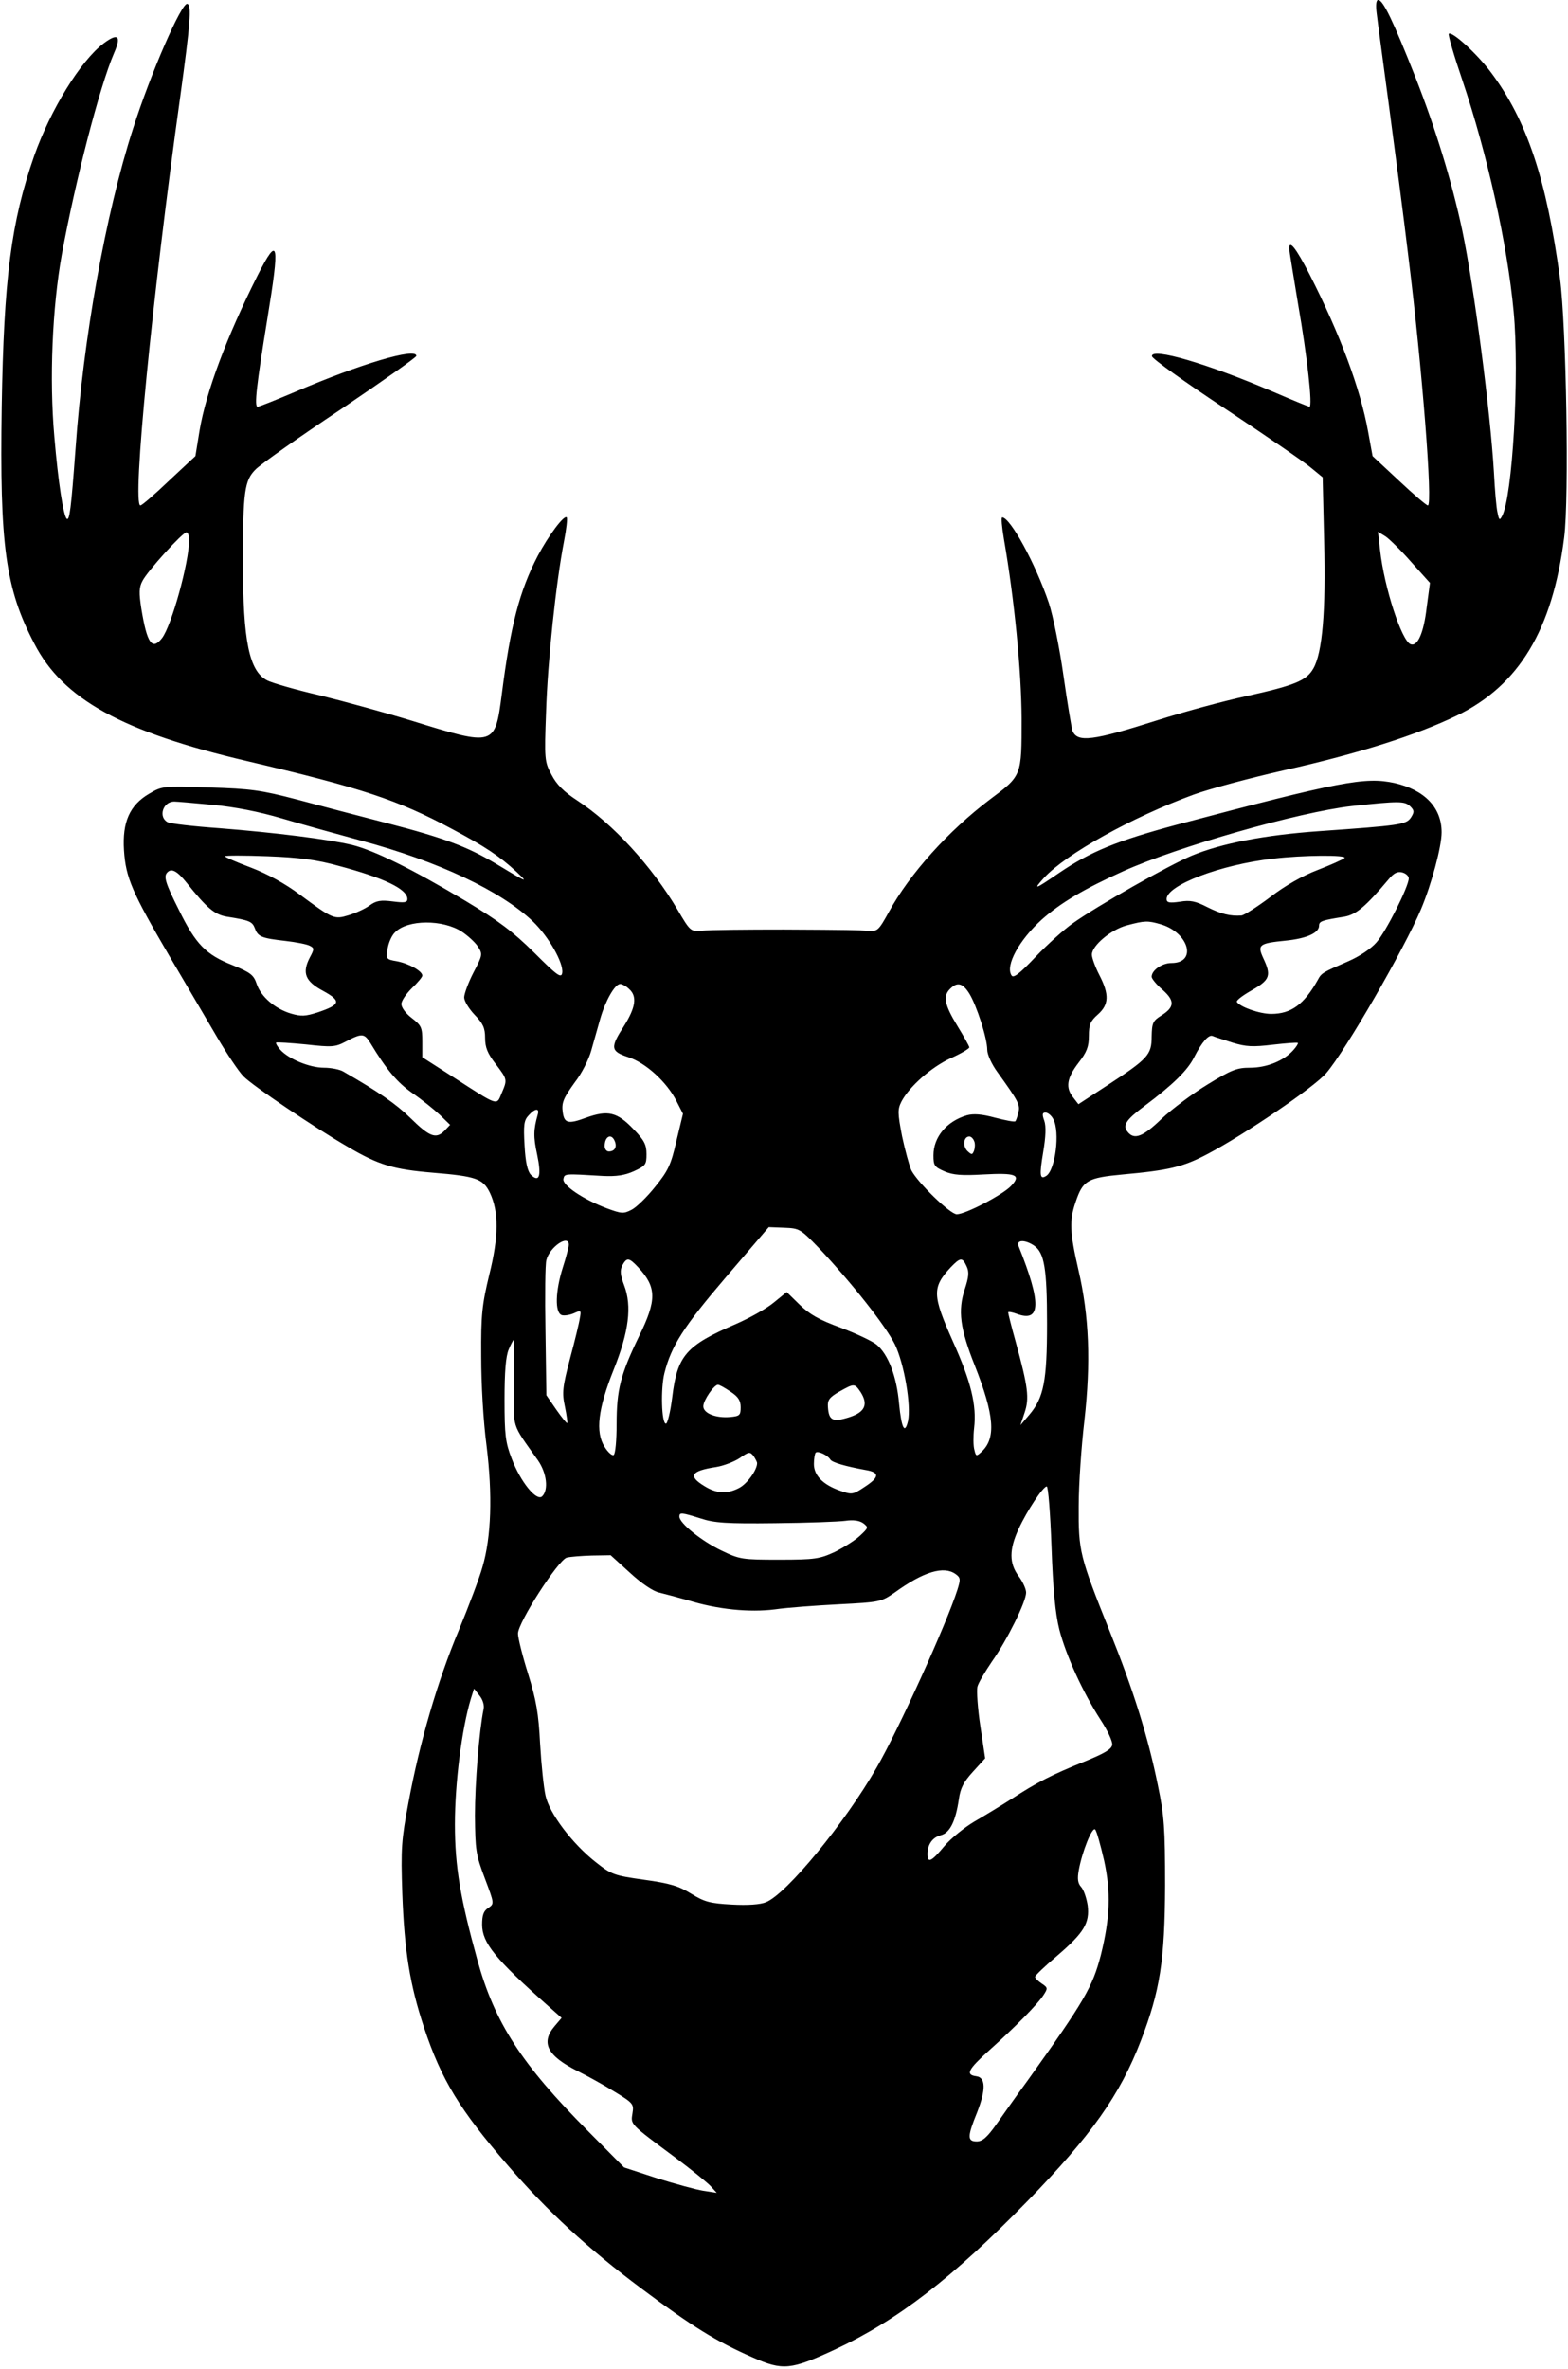
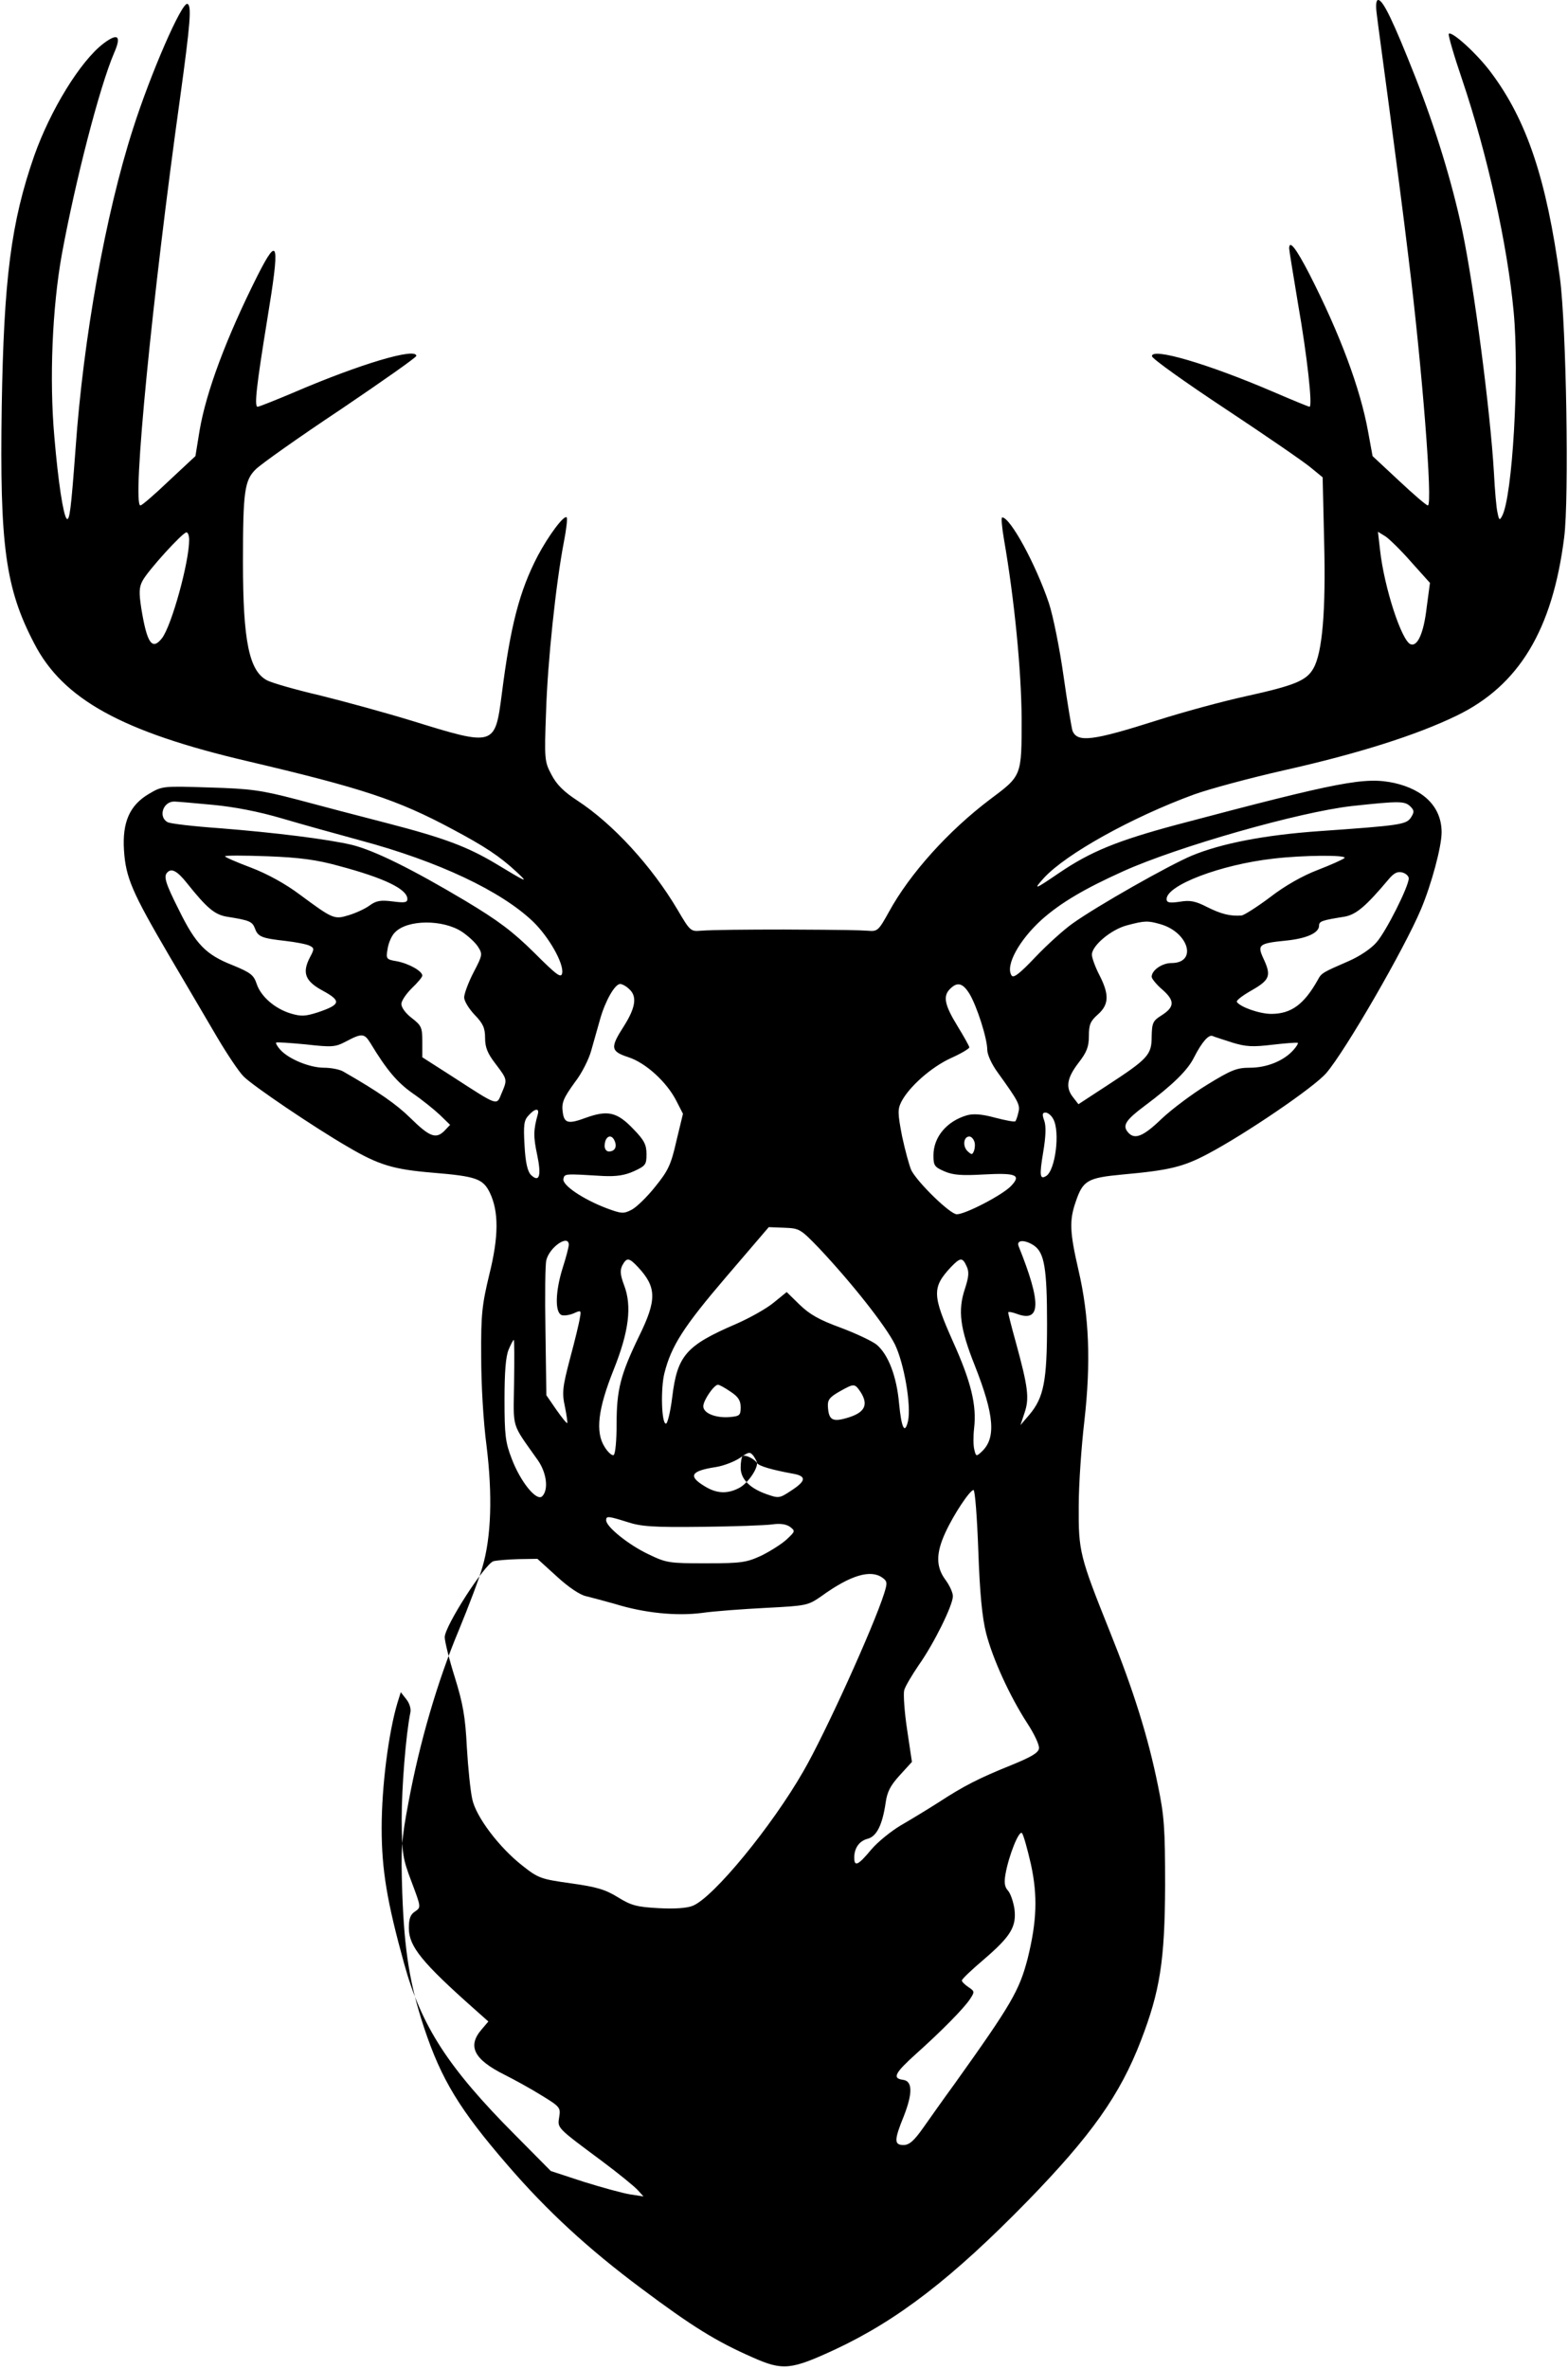
<svg xmlns="http://www.w3.org/2000/svg" version="1.0" width="138.641mm" height="209.325mm" viewBox="0 0 524 792" preserveAspectRatio="xMidYMid meet">
  <g transform="translate(0,792) scale(0.1,-0.1)" fill="#000000" stroke="none">
-     <path d="M4603 7873 c3 -27 22 -165 41 -308 19 -143 49 -370 65 -505 46 -371 82 -830 65 -830 -5 0 -48 37 -97 83 l-88 82 -15 82 c-26 144 -94 326 -196 526 -45 87 -68 117 -68 86 0 -6 14 -90 30 -187 30 -171 49 -342 38 -342 -3 0 -59 23 -124 51 -217 93 -405 148 -403 118 0 -8 111 -87 247 -177 136 -90 264 -178 285 -196 l39 -32 5 -215 c6 -232 -6 -372 -36 -424 -23 -41 -63 -57 -226 -93 -78 -17 -210 -53 -295 -80 -217 -69 -269 -76 -285 -35 -3 10 -17 92 -30 184 -13 92 -35 201 -49 243 -44 130 -129 286 -156 286 -4 0 -1 -33 6 -74 35 -201 58 -439 59 -598 0 -194 1 -191 -106 -271 -139 -105 -268 -248 -338 -376 -35 -63 -38 -66 -71 -63 -33 2 -66 3 -280 4 -126 0 -241 -1 -279 -4 -33 -3 -36 0 -77 70 -87 147 -217 288 -335 365 -46 30 -70 54 -87 87 -23 43 -24 51 -18 210 5 166 33 431 60 570 8 41 12 77 9 80 -9 9 -61 -61 -97 -129 -61 -117 -91 -233 -120 -461 -23 -176 -23 -176 -301 -90 -88 27 -227 65 -308 85 -82 19 -161 42 -176 50 -60 31 -81 130 -81 395 0 236 5 274 43 311 17 17 144 107 284 200 139 94 253 174 253 179 0 29 -188 -27 -407 -121 -64 -27 -119 -49 -124 -49 -12 0 -3 75 32 290 43 261 38 287 -32 149 -105 -209 -172 -389 -194 -518 l-14 -86 -88 -82 c-48 -46 -91 -83 -96 -83 -29 0 40 700 133 1365 34 248 39 307 24 312 -19 6 -123 -233 -182 -418 -92 -286 -166 -700 -192 -1069 -15 -202 -20 -244 -30 -234 -11 13 -28 120 -41 274 -17 192 -7 431 25 609 45 245 126 560 175 674 25 57 13 68 -35 32 -78 -59 -178 -223 -232 -375 -78 -223 -102 -413 -109 -840 -7 -463 12 -607 109 -792 96 -186 294 -295 713 -393 383 -90 502 -129 685 -227 109 -58 159 -91 215 -143 42 -39 37 -37 -72 29 -93 55 -169 84 -358 133 -93 24 -231 60 -305 80 -119 31 -154 36 -292 40 -156 5 -158 5 -202 -21 -65 -38 -90 -95 -84 -189 6 -92 27 -140 151 -352 55 -93 127 -216 160 -272 33 -56 73 -116 89 -132 30 -31 239 -172 348 -235 105 -62 154 -76 285 -87 145 -12 168 -20 191 -67 30 -63 30 -146 -2 -274 -24 -100 -28 -132 -27 -273 0 -94 7 -217 18 -300 20 -163 16 -304 -14 -405 -10 -36 -46 -131 -79 -211 -71 -169 -131 -375 -168 -574 -24 -127 -26 -155 -21 -305 7 -193 25 -305 73 -450 58 -174 119 -274 280 -460 132 -153 269 -279 446 -411 171 -128 252 -178 373 -231 101 -45 128 -42 275 26 210 98 393 239 645 497 213 219 309 354 379 536 64 166 80 268 81 518 0 193 -3 234 -24 335 -33 163 -82 319 -161 515 -101 252 -105 268 -104 420 0 72 9 200 19 285 22 195 16 350 -20 504 -29 126 -31 165 -9 228 24 71 39 80 157 91 155 14 202 25 285 69 125 66 356 223 396 270 64 74 262 417 317 548 35 83 69 209 69 257 0 83 -57 142 -158 165 -98 21 -179 6 -730 -140 -197 -53 -286 -89 -392 -161 -82 -56 -88 -58 -50 -16 74 80 293 202 500 278 52 19 190 56 305 82 245 55 441 117 575 182 209 101 321 287 360 596 17 132 7 707 -14 866 -45 332 -111 529 -231 689 -47 63 -131 139 -141 129 -3 -3 17 -72 45 -154 84 -249 151 -550 172 -775 20 -212 -4 -621 -39 -684 -8 -15 -10 -13 -15 12 -4 16 -9 76 -12 134 -12 205 -66 619 -106 810 -35 164 -89 339 -156 510 -75 190 -109 260 -125 260 -7 0 -9 -16 -5 -47z m-3973 -1758 c0 -75 -59 -288 -91 -329 -33 -42 -50 -17 -69 99 -8 52 -8 71 4 93 17 33 134 162 147 162 5 0 9 -11 9 -25z m4089 -75 l62 -69 -11 -82 c-10 -87 -31 -132 -54 -123 -30 12 -88 189 -102 315 l-7 61 26 -16 c13 -9 53 -48 86 -86z m-4010 -811 c74 -7 155 -23 230 -45 64 -19 183 -52 264 -74 261 -70 470 -169 577 -271 53 -51 103 -139 98 -172 -3 -19 -17 -9 -94 68 -72 71 -120 107 -230 173 -178 106 -303 168 -379 187 -80 19 -255 41 -445 56 -85 6 -163 15 -172 20 -32 17 -16 69 22 69 8 0 66 -5 129 -11z m4006 -5 c14 -14 14 -19 2 -38 -16 -23 -36 -26 -307 -45 -183 -13 -327 -41 -426 -82 -76 -32 -315 -167 -399 -227 -27 -19 -83 -69 -123 -111 -55 -58 -75 -73 -81 -62 -21 33 26 118 101 186 63 56 142 103 273 162 182 82 588 198 765 218 158 17 176 17 195 -1z m-3585 -199 c154 -41 230 -78 230 -111 0 -12 -10 -13 -49 -8 -40 5 -55 3 -78 -14 -15 -11 -46 -25 -69 -32 -49 -15 -53 -13 -164 69 -48 36 -108 69 -163 90 -48 18 -87 35 -87 38 0 3 64 3 143 0 107 -4 165 -12 237 -32z m3365 26 c-6 -5 -46 -23 -90 -40 -50 -19 -110 -53 -159 -91 -44 -33 -87 -60 -95 -61 -38 -3 -69 5 -115 28 -39 20 -57 24 -92 18 -35 -5 -44 -3 -44 9 0 46 180 115 356 135 100 12 250 13 239 2z m-3873 -83 c67 -84 93 -106 134 -113 76 -12 85 -16 94 -39 10 -28 22 -33 102 -42 35 -4 71 -11 81 -16 16 -8 16 -11 1 -39 -27 -52 -16 -80 44 -112 62 -34 59 -46 -18 -72 -41 -13 -55 -14 -89 -4 -54 16 -101 57 -115 99 -10 30 -20 38 -81 63 -89 35 -123 70 -179 184 -46 91 -52 113 -39 126 14 15 33 5 65 -35z m4088 15 c0 -27 -76 -178 -108 -214 -18 -21 -57 -47 -94 -63 -85 -37 -90 -39 -102 -62 -46 -82 -89 -114 -156 -114 -39 0 -104 23 -115 40 -3 5 20 22 50 39 61 35 66 49 38 108 -20 44 -14 49 76 58 70 7 111 26 111 50 0 15 10 18 85 30 39 7 71 34 146 123 19 23 31 29 47 25 12 -3 22 -12 22 -20z m-3168 -178 c21 -14 45 -36 54 -50 16 -25 16 -28 -15 -87 -17 -33 -31 -71 -31 -83 0 -12 16 -38 35 -58 28 -29 35 -44 35 -77 0 -32 8 -52 35 -87 40 -53 40 -52 20 -99 -17 -41 -9 -44 -162 55 l-103 66 0 52 c0 48 -3 54 -35 79 -20 15 -35 35 -35 47 0 11 16 34 35 53 19 18 35 37 35 42 0 15 -44 40 -85 48 -36 6 -37 8 -31 42 3 20 14 45 25 55 42 43 160 43 223 2z m2337 25 c95 -27 125 -130 37 -130 -31 0 -66 -24 -66 -46 0 -6 16 -26 36 -43 42 -37 41 -58 -3 -86 -29 -18 -32 -25 -33 -71 0 -61 -12 -74 -150 -164 l-95 -62 -17 22 c-27 33 -22 65 17 116 28 36 35 54 35 91 0 37 5 49 30 71 37 33 39 66 5 132 -14 27 -25 58 -25 68 0 30 64 84 117 98 60 16 70 16 112 4z m-1777 -217 c27 -24 22 -61 -17 -123 -47 -73 -46 -85 15 -105 58 -19 128 -83 160 -146 l22 -43 -22 -91 c-18 -80 -28 -100 -71 -153 -27 -34 -63 -69 -79 -77 -27 -14 -34 -13 -83 5 -79 30 -149 77 -145 98 4 18 2 18 133 10 44 -2 72 2 103 16 39 18 42 22 42 57 0 32 -8 47 -43 83 -55 58 -86 65 -159 39 -59 -22 -73 -19 -78 17 -5 33 2 48 40 101 23 29 47 77 55 106 8 29 22 77 30 106 17 60 49 117 67 117 6 0 20 -7 30 -17z m1138 -15 c25 -41 60 -150 60 -188 0 -16 15 -49 35 -76 69 -96 76 -108 69 -134 -3 -14 -8 -27 -10 -29 -3 -3 -33 3 -68 12 -44 12 -72 14 -94 8 -68 -20 -112 -73 -112 -134 0 -34 3 -39 38 -54 28 -12 58 -14 128 -10 110 6 129 -1 94 -38 -28 -30 -153 -95 -182 -95 -22 0 -130 105 -152 147 -7 16 -21 67 -31 114 -15 78 -15 90 -2 116 27 51 100 115 165 145 34 15 62 32 62 36 0 4 -18 36 -40 72 -43 70 -49 100 -24 124 24 24 42 19 64 -16z m-2004 -165 c55 -91 90 -132 141 -168 32 -22 73 -55 92 -73 l34 -33 -20 -21 c-28 -27 -49 -19 -114 45 -46 45 -106 87 -223 154 -11 7 -41 13 -65 13 -48 0 -118 29 -146 60 -10 11 -16 22 -14 24 2 2 47 -1 99 -6 89 -10 99 -9 135 10 53 28 61 27 81 -5z m2884 1 c46 -14 68 -15 135 -7 44 5 82 8 84 6 2 -1 -4 -12 -15 -24 -32 -36 -89 -59 -145 -59 -44 0 -62 -7 -142 -56 -51 -31 -120 -83 -154 -115 -62 -60 -91 -71 -113 -44 -18 22 -7 40 56 87 95 71 145 120 166 163 26 51 49 77 62 71 6 -3 36 -12 66 -22z m-2324 -241 c-14 -50 -15 -73 -2 -133 15 -71 8 -96 -21 -68 -11 12 -18 41 -21 98 -4 68 -2 84 13 100 22 25 38 26 31 3z m1725 -15 c23 -42 7 -171 -24 -190 -21 -13 -23 1 -10 79 9 53 10 87 4 105 -8 22 -7 28 4 28 8 0 20 -10 26 -22z m-1467 -74 c8 -20 -1 -34 -20 -34 -8 0 -14 8 -14 18 0 33 23 44 34 16z m1202 1 c4 -8 3 -23 0 -32 -6 -15 -8 -15 -23 -1 -16 17 -12 48 7 48 6 0 13 -7 16 -15z m-519 -358 c111 -118 223 -260 254 -322 31 -64 55 -204 44 -256 -11 -47 -22 -24 -30 58 -8 91 -36 164 -75 197 -15 12 -70 38 -121 57 -71 26 -103 44 -137 77 l-43 42 -43 -35 c-24 -20 -81 -52 -127 -72 -167 -72 -196 -105 -213 -245 -6 -49 -16 -89 -21 -88 -15 0 -18 118 -5 169 23 91 64 155 206 321 l143 167 52 -2 c51 -2 54 -4 116 -68z m-837 11 c0 -7 -9 -42 -20 -76 -25 -79 -27 -150 -4 -159 8 -3 27 0 41 6 24 11 25 10 20 -16 -2 -15 -17 -77 -33 -136 -25 -95 -27 -114 -17 -160 6 -29 9 -53 8 -55 -2 -2 -18 18 -37 45 l-33 48 -3 214 c-2 118 -1 225 3 238 11 44 75 87 75 51z m1557 -3 c34 -24 43 -76 43 -261 0 -192 -11 -247 -59 -304 l-30 -35 14 42 c16 48 12 84 -30 237 -14 50 -25 94 -25 98 0 3 13 1 29 -5 81 -30 82 37 6 226 -9 22 21 23 52 2z m-1325 -72 c62 -67 63 -109 3 -231 -62 -128 -75 -179 -75 -293 0 -54 -4 -101 -10 -104 -5 -3 -19 9 -30 27 -32 50 -22 128 30 258 51 127 62 213 35 283 -13 35 -14 49 -6 66 15 27 22 27 53 -6z m1099 3 c9 -19 7 -36 -6 -76 -24 -72 -16 -132 33 -255 66 -167 72 -244 23 -289 -17 -16 -19 -16 -24 6 -4 13 -4 46 -1 73 9 76 -10 155 -71 290 -69 155 -70 180 -7 248 32 33 39 34 53 3z m-1514 -389 c-2 -159 -11 -131 80 -260 29 -42 36 -98 14 -120 -19 -18 -73 49 -102 126 -21 54 -24 79 -24 197 0 92 4 145 14 168 7 17 15 32 17 32 2 0 2 -64 1 -143z m724 -30 c26 -17 34 -30 34 -52 0 -27 -3 -30 -36 -33 -48 -4 -89 13 -89 36 0 20 36 72 49 72 5 0 23 -10 42 -23z m435 -1 c27 -42 15 -68 -39 -85 -54 -17 -67 -10 -70 34 -2 24 5 33 38 52 50 28 51 28 71 -1z m-346 -238 c0 -23 -33 -69 -60 -83 -40 -21 -76 -19 -116 6 -56 34 -46 51 39 64 25 4 61 18 79 30 30 21 34 22 46 7 6 -9 12 -20 12 -24z m245 12 c6 -10 52 -23 118 -35 48 -8 47 -24 -4 -57 -39 -26 -42 -26 -82 -12 -57 20 -87 51 -87 89 0 17 3 35 6 38 7 7 40 -8 49 -23z m740 -292 c5 -144 13 -224 26 -276 22 -86 79 -211 138 -302 23 -35 41 -73 39 -84 -2 -15 -27 -29 -93 -56 -109 -44 -158 -69 -244 -125 -36 -23 -92 -57 -125 -76 -32 -19 -77 -55 -99 -81 -44 -53 -57 -59 -57 -27 0 32 17 56 45 63 30 8 49 46 60 120 5 37 16 58 47 92 l41 45 -16 107 c-9 59 -13 119 -10 132 3 13 26 51 49 85 51 72 114 200 114 230 0 12 -11 36 -25 55 -32 43 -32 89 0 158 28 61 82 142 94 142 5 0 12 -91 16 -202z m-1174 95 c45 -15 87 -18 249 -16 107 1 213 5 235 8 27 4 47 1 60 -8 18 -14 18 -15 -11 -42 -16 -15 -54 -39 -84 -54 -50 -23 -66 -26 -185 -26 -125 0 -133 1 -195 31 -65 31 -140 91 -140 113 0 15 7 14 71 -6z m-236 -182 c39 -36 78 -62 98 -66 17 -4 61 -16 97 -26 97 -30 204 -41 290 -30 41 6 138 13 215 17 136 7 140 8 185 39 98 71 165 90 204 62 17 -12 17 -18 6 -53 -36 -113 -198 -470 -270 -594 -106 -185 -301 -422 -370 -450 -19 -8 -61 -11 -115 -8 -73 4 -91 9 -135 36 -42 26 -71 35 -158 47 -100 14 -109 17 -162 59 -78 61 -156 164 -168 223 -6 27 -14 104 -18 173 -5 101 -13 146 -40 233 -19 60 -34 121 -34 135 0 37 134 245 163 254 12 3 50 6 84 7 l63 1 65 -59z m-490 -455 c-15 -74 -29 -249 -29 -356 1 -116 3 -131 33 -210 32 -85 32 -85 12 -99 -16 -10 -21 -24 -21 -56 0 -61 44 -115 221 -272 l45 -40 -23 -27 c-48 -56 -25 -100 77 -151 30 -15 85 -45 122 -68 64 -39 66 -42 61 -73 -6 -38 -10 -34 142 -147 55 -41 109 -85 120 -97 l20 -22 -45 7 c-25 4 -94 23 -155 42 l-110 36 -120 121 c-224 225 -313 363 -371 573 -57 206 -75 313 -75 453 0 139 23 319 53 419 l11 35 18 -23 c11 -13 17 -33 14 -45z m2076 -507 c23 -106 20 -191 -11 -316 -28 -107 -54 -152 -244 -418 -36 -49 -83 -116 -105 -147 -31 -44 -47 -58 -66 -58 -32 0 -32 16 1 97 30 77 29 117 -3 121 -37 5 -27 23 44 87 85 76 161 153 181 184 15 23 15 25 -6 39 -12 8 -22 18 -22 22 0 5 33 36 73 70 91 78 110 110 103 169 -4 25 -13 52 -22 62 -11 12 -13 27 -8 55 11 62 45 147 55 137 5 -5 18 -52 30 -104z" />
+     <path d="M4603 7873 c3 -27 22 -165 41 -308 19 -143 49 -370 65 -505 46 -371 82 -830 65 -830 -5 0 -48 37 -97 83 l-88 82 -15 82 c-26 144 -94 326 -196 526 -45 87 -68 117 -68 86 0 -6 14 -90 30 -187 30 -171 49 -342 38 -342 -3 0 -59 23 -124 51 -217 93 -405 148 -403 118 0 -8 111 -87 247 -177 136 -90 264 -178 285 -196 l39 -32 5 -215 c6 -232 -6 -372 -36 -424 -23 -41 -63 -57 -226 -93 -78 -17 -210 -53 -295 -80 -217 -69 -269 -76 -285 -35 -3 10 -17 92 -30 184 -13 92 -35 201 -49 243 -44 130 -129 286 -156 286 -4 0 -1 -33 6 -74 35 -201 58 -439 59 -598 0 -194 1 -191 -106 -271 -139 -105 -268 -248 -338 -376 -35 -63 -38 -66 -71 -63 -33 2 -66 3 -280 4 -126 0 -241 -1 -279 -4 -33 -3 -36 0 -77 70 -87 147 -217 288 -335 365 -46 30 -70 54 -87 87 -23 43 -24 51 -18 210 5 166 33 431 60 570 8 41 12 77 9 80 -9 9 -61 -61 -97 -129 -61 -117 -91 -233 -120 -461 -23 -176 -23 -176 -301 -90 -88 27 -227 65 -308 85 -82 19 -161 42 -176 50 -60 31 -81 130 -81 395 0 236 5 274 43 311 17 17 144 107 284 200 139 94 253 174 253 179 0 29 -188 -27 -407 -121 -64 -27 -119 -49 -124 -49 -12 0 -3 75 32 290 43 261 38 287 -32 149 -105 -209 -172 -389 -194 -518 l-14 -86 -88 -82 c-48 -46 -91 -83 -96 -83 -29 0 40 700 133 1365 34 248 39 307 24 312 -19 6 -123 -233 -182 -418 -92 -286 -166 -700 -192 -1069 -15 -202 -20 -244 -30 -234 -11 13 -28 120 -41 274 -17 192 -7 431 25 609 45 245 126 560 175 674 25 57 13 68 -35 32 -78 -59 -178 -223 -232 -375 -78 -223 -102 -413 -109 -840 -7 -463 12 -607 109 -792 96 -186 294 -295 713 -393 383 -90 502 -129 685 -227 109 -58 159 -91 215 -143 42 -39 37 -37 -72 29 -93 55 -169 84 -358 133 -93 24 -231 60 -305 80 -119 31 -154 36 -292 40 -156 5 -158 5 -202 -21 -65 -38 -90 -95 -84 -189 6 -92 27 -140 151 -352 55 -93 127 -216 160 -272 33 -56 73 -116 89 -132 30 -31 239 -172 348 -235 105 -62 154 -76 285 -87 145 -12 168 -20 191 -67 30 -63 30 -146 -2 -274 -24 -100 -28 -132 -27 -273 0 -94 7 -217 18 -300 20 -163 16 -304 -14 -405 -10 -36 -46 -131 -79 -211 -71 -169 -131 -375 -168 -574 -24 -127 -26 -155 -21 -305 7 -193 25 -305 73 -450 58 -174 119 -274 280 -460 132 -153 269 -279 446 -411 171 -128 252 -178 373 -231 101 -45 128 -42 275 26 210 98 393 239 645 497 213 219 309 354 379 536 64 166 80 268 81 518 0 193 -3 234 -24 335 -33 163 -82 319 -161 515 -101 252 -105 268 -104 420 0 72 9 200 19 285 22 195 16 350 -20 504 -29 126 -31 165 -9 228 24 71 39 80 157 91 155 14 202 25 285 69 125 66 356 223 396 270 64 74 262 417 317 548 35 83 69 209 69 257 0 83 -57 142 -158 165 -98 21 -179 6 -730 -140 -197 -53 -286 -89 -392 -161 -82 -56 -88 -58 -50 -16 74 80 293 202 500 278 52 19 190 56 305 82 245 55 441 117 575 182 209 101 321 287 360 596 17 132 7 707 -14 866 -45 332 -111 529 -231 689 -47 63 -131 139 -141 129 -3 -3 17 -72 45 -154 84 -249 151 -550 172 -775 20 -212 -4 -621 -39 -684 -8 -15 -10 -13 -15 12 -4 16 -9 76 -12 134 -12 205 -66 619 -106 810 -35 164 -89 339 -156 510 -75 190 -109 260 -125 260 -7 0 -9 -16 -5 -47z m-3973 -1758 c0 -75 -59 -288 -91 -329 -33 -42 -50 -17 -69 99 -8 52 -8 71 4 93 17 33 134 162 147 162 5 0 9 -11 9 -25z m4089 -75 l62 -69 -11 -82 c-10 -87 -31 -132 -54 -123 -30 12 -88 189 -102 315 l-7 61 26 -16 c13 -9 53 -48 86 -86z m-4010 -811 c74 -7 155 -23 230 -45 64 -19 183 -52 264 -74 261 -70 470 -169 577 -271 53 -51 103 -139 98 -172 -3 -19 -17 -9 -94 68 -72 71 -120 107 -230 173 -178 106 -303 168 -379 187 -80 19 -255 41 -445 56 -85 6 -163 15 -172 20 -32 17 -16 69 22 69 8 0 66 -5 129 -11z m4006 -5 c14 -14 14 -19 2 -38 -16 -23 -36 -26 -307 -45 -183 -13 -327 -41 -426 -82 -76 -32 -315 -167 -399 -227 -27 -19 -83 -69 -123 -111 -55 -58 -75 -73 -81 -62 -21 33 26 118 101 186 63 56 142 103 273 162 182 82 588 198 765 218 158 17 176 17 195 -1z m-3585 -199 c154 -41 230 -78 230 -111 0 -12 -10 -13 -49 -8 -40 5 -55 3 -78 -14 -15 -11 -46 -25 -69 -32 -49 -15 -53 -13 -164 69 -48 36 -108 69 -163 90 -48 18 -87 35 -87 38 0 3 64 3 143 0 107 -4 165 -12 237 -32z m3365 26 c-6 -5 -46 -23 -90 -40 -50 -19 -110 -53 -159 -91 -44 -33 -87 -60 -95 -61 -38 -3 -69 5 -115 28 -39 20 -57 24 -92 18 -35 -5 -44 -3 -44 9 0 46 180 115 356 135 100 12 250 13 239 2z m-3873 -83 c67 -84 93 -106 134 -113 76 -12 85 -16 94 -39 10 -28 22 -33 102 -42 35 -4 71 -11 81 -16 16 -8 16 -11 1 -39 -27 -52 -16 -80 44 -112 62 -34 59 -46 -18 -72 -41 -13 -55 -14 -89 -4 -54 16 -101 57 -115 99 -10 30 -20 38 -81 63 -89 35 -123 70 -179 184 -46 91 -52 113 -39 126 14 15 33 5 65 -35z m4088 15 c0 -27 -76 -178 -108 -214 -18 -21 -57 -47 -94 -63 -85 -37 -90 -39 -102 -62 -46 -82 -89 -114 -156 -114 -39 0 -104 23 -115 40 -3 5 20 22 50 39 61 35 66 49 38 108 -20 44 -14 49 76 58 70 7 111 26 111 50 0 15 10 18 85 30 39 7 71 34 146 123 19 23 31 29 47 25 12 -3 22 -12 22 -20z m-3168 -178 c21 -14 45 -36 54 -50 16 -25 16 -28 -15 -87 -17 -33 -31 -71 -31 -83 0 -12 16 -38 35 -58 28 -29 35 -44 35 -77 0 -32 8 -52 35 -87 40 -53 40 -52 20 -99 -17 -41 -9 -44 -162 55 l-103 66 0 52 c0 48 -3 54 -35 79 -20 15 -35 35 -35 47 0 11 16 34 35 53 19 18 35 37 35 42 0 15 -44 40 -85 48 -36 6 -37 8 -31 42 3 20 14 45 25 55 42 43 160 43 223 2z m2337 25 c95 -27 125 -130 37 -130 -31 0 -66 -24 -66 -46 0 -6 16 -26 36 -43 42 -37 41 -58 -3 -86 -29 -18 -32 -25 -33 -71 0 -61 -12 -74 -150 -164 l-95 -62 -17 22 c-27 33 -22 65 17 116 28 36 35 54 35 91 0 37 5 49 30 71 37 33 39 66 5 132 -14 27 -25 58 -25 68 0 30 64 84 117 98 60 16 70 16 112 4z m-1777 -217 c27 -24 22 -61 -17 -123 -47 -73 -46 -85 15 -105 58 -19 128 -83 160 -146 l22 -43 -22 -91 c-18 -80 -28 -100 -71 -153 -27 -34 -63 -69 -79 -77 -27 -14 -34 -13 -83 5 -79 30 -149 77 -145 98 4 18 2 18 133 10 44 -2 72 2 103 16 39 18 42 22 42 57 0 32 -8 47 -43 83 -55 58 -86 65 -159 39 -59 -22 -73 -19 -78 17 -5 33 2 48 40 101 23 29 47 77 55 106 8 29 22 77 30 106 17 60 49 117 67 117 6 0 20 -7 30 -17z m1138 -15 c25 -41 60 -150 60 -188 0 -16 15 -49 35 -76 69 -96 76 -108 69 -134 -3 -14 -8 -27 -10 -29 -3 -3 -33 3 -68 12 -44 12 -72 14 -94 8 -68 -20 -112 -73 -112 -134 0 -34 3 -39 38 -54 28 -12 58 -14 128 -10 110 6 129 -1 94 -38 -28 -30 -153 -95 -182 -95 -22 0 -130 105 -152 147 -7 16 -21 67 -31 114 -15 78 -15 90 -2 116 27 51 100 115 165 145 34 15 62 32 62 36 0 4 -18 36 -40 72 -43 70 -49 100 -24 124 24 24 42 19 64 -16z m-2004 -165 c55 -91 90 -132 141 -168 32 -22 73 -55 92 -73 l34 -33 -20 -21 c-28 -27 -49 -19 -114 45 -46 45 -106 87 -223 154 -11 7 -41 13 -65 13 -48 0 -118 29 -146 60 -10 11 -16 22 -14 24 2 2 47 -1 99 -6 89 -10 99 -9 135 10 53 28 61 27 81 -5z m2884 1 c46 -14 68 -15 135 -7 44 5 82 8 84 6 2 -1 -4 -12 -15 -24 -32 -36 -89 -59 -145 -59 -44 0 -62 -7 -142 -56 -51 -31 -120 -83 -154 -115 -62 -60 -91 -71 -113 -44 -18 22 -7 40 56 87 95 71 145 120 166 163 26 51 49 77 62 71 6 -3 36 -12 66 -22z m-2324 -241 c-14 -50 -15 -73 -2 -133 15 -71 8 -96 -21 -68 -11 12 -18 41 -21 98 -4 68 -2 84 13 100 22 25 38 26 31 3z m1725 -15 c23 -42 7 -171 -24 -190 -21 -13 -23 1 -10 79 9 53 10 87 4 105 -8 22 -7 28 4 28 8 0 20 -10 26 -22z m-1467 -74 c8 -20 -1 -34 -20 -34 -8 0 -14 8 -14 18 0 33 23 44 34 16z m1202 1 c4 -8 3 -23 0 -32 -6 -15 -8 -15 -23 -1 -16 17 -12 48 7 48 6 0 13 -7 16 -15z m-519 -358 c111 -118 223 -260 254 -322 31 -64 55 -204 44 -256 -11 -47 -22 -24 -30 58 -8 91 -36 164 -75 197 -15 12 -70 38 -121 57 -71 26 -103 44 -137 77 l-43 42 -43 -35 c-24 -20 -81 -52 -127 -72 -167 -72 -196 -105 -213 -245 -6 -49 -16 -89 -21 -88 -15 0 -18 118 -5 169 23 91 64 155 206 321 l143 167 52 -2 c51 -2 54 -4 116 -68z m-837 11 c0 -7 -9 -42 -20 -76 -25 -79 -27 -150 -4 -159 8 -3 27 0 41 6 24 11 25 10 20 -16 -2 -15 -17 -77 -33 -136 -25 -95 -27 -114 -17 -160 6 -29 9 -53 8 -55 -2 -2 -18 18 -37 45 l-33 48 -3 214 c-2 118 -1 225 3 238 11 44 75 87 75 51z m1557 -3 c34 -24 43 -76 43 -261 0 -192 -11 -247 -59 -304 l-30 -35 14 42 c16 48 12 84 -30 237 -14 50 -25 94 -25 98 0 3 13 1 29 -5 81 -30 82 37 6 226 -9 22 21 23 52 2z m-1325 -72 c62 -67 63 -109 3 -231 -62 -128 -75 -179 -75 -293 0 -54 -4 -101 -10 -104 -5 -3 -19 9 -30 27 -32 50 -22 128 30 258 51 127 62 213 35 283 -13 35 -14 49 -6 66 15 27 22 27 53 -6z m1099 3 c9 -19 7 -36 -6 -76 -24 -72 -16 -132 33 -255 66 -167 72 -244 23 -289 -17 -16 -19 -16 -24 6 -4 13 -4 46 -1 73 9 76 -10 155 -71 290 -69 155 -70 180 -7 248 32 33 39 34 53 3z m-1514 -389 c-2 -159 -11 -131 80 -260 29 -42 36 -98 14 -120 -19 -18 -73 49 -102 126 -21 54 -24 79 -24 197 0 92 4 145 14 168 7 17 15 32 17 32 2 0 2 -64 1 -143z m724 -30 c26 -17 34 -30 34 -52 0 -27 -3 -30 -36 -33 -48 -4 -89 13 -89 36 0 20 36 72 49 72 5 0 23 -10 42 -23z m435 -1 c27 -42 15 -68 -39 -85 -54 -17 -67 -10 -70 34 -2 24 5 33 38 52 50 28 51 28 71 -1z m-346 -238 c0 -23 -33 -69 -60 -83 -40 -21 -76 -19 -116 6 -56 34 -46 51 39 64 25 4 61 18 79 30 30 21 34 22 46 7 6 -9 12 -20 12 -24z c6 -10 52 -23 118 -35 48 -8 47 -24 -4 -57 -39 -26 -42 -26 -82 -12 -57 20 -87 51 -87 89 0 17 3 35 6 38 7 7 40 -8 49 -23z m740 -292 c5 -144 13 -224 26 -276 22 -86 79 -211 138 -302 23 -35 41 -73 39 -84 -2 -15 -27 -29 -93 -56 -109 -44 -158 -69 -244 -125 -36 -23 -92 -57 -125 -76 -32 -19 -77 -55 -99 -81 -44 -53 -57 -59 -57 -27 0 32 17 56 45 63 30 8 49 46 60 120 5 37 16 58 47 92 l41 45 -16 107 c-9 59 -13 119 -10 132 3 13 26 51 49 85 51 72 114 200 114 230 0 12 -11 36 -25 55 -32 43 -32 89 0 158 28 61 82 142 94 142 5 0 12 -91 16 -202z m-1174 95 c45 -15 87 -18 249 -16 107 1 213 5 235 8 27 4 47 1 60 -8 18 -14 18 -15 -11 -42 -16 -15 -54 -39 -84 -54 -50 -23 -66 -26 -185 -26 -125 0 -133 1 -195 31 -65 31 -140 91 -140 113 0 15 7 14 71 -6z m-236 -182 c39 -36 78 -62 98 -66 17 -4 61 -16 97 -26 97 -30 204 -41 290 -30 41 6 138 13 215 17 136 7 140 8 185 39 98 71 165 90 204 62 17 -12 17 -18 6 -53 -36 -113 -198 -470 -270 -594 -106 -185 -301 -422 -370 -450 -19 -8 -61 -11 -115 -8 -73 4 -91 9 -135 36 -42 26 -71 35 -158 47 -100 14 -109 17 -162 59 -78 61 -156 164 -168 223 -6 27 -14 104 -18 173 -5 101 -13 146 -40 233 -19 60 -34 121 -34 135 0 37 134 245 163 254 12 3 50 6 84 7 l63 1 65 -59z m-490 -455 c-15 -74 -29 -249 -29 -356 1 -116 3 -131 33 -210 32 -85 32 -85 12 -99 -16 -10 -21 -24 -21 -56 0 -61 44 -115 221 -272 l45 -40 -23 -27 c-48 -56 -25 -100 77 -151 30 -15 85 -45 122 -68 64 -39 66 -42 61 -73 -6 -38 -10 -34 142 -147 55 -41 109 -85 120 -97 l20 -22 -45 7 c-25 4 -94 23 -155 42 l-110 36 -120 121 c-224 225 -313 363 -371 573 -57 206 -75 313 -75 453 0 139 23 319 53 419 l11 35 18 -23 c11 -13 17 -33 14 -45z m2076 -507 c23 -106 20 -191 -11 -316 -28 -107 -54 -152 -244 -418 -36 -49 -83 -116 -105 -147 -31 -44 -47 -58 -66 -58 -32 0 -32 16 1 97 30 77 29 117 -3 121 -37 5 -27 23 44 87 85 76 161 153 181 184 15 23 15 25 -6 39 -12 8 -22 18 -22 22 0 5 33 36 73 70 91 78 110 110 103 169 -4 25 -13 52 -22 62 -11 12 -13 27 -8 55 11 62 45 147 55 137 5 -5 18 -52 30 -104z" />
  </g>
</svg>